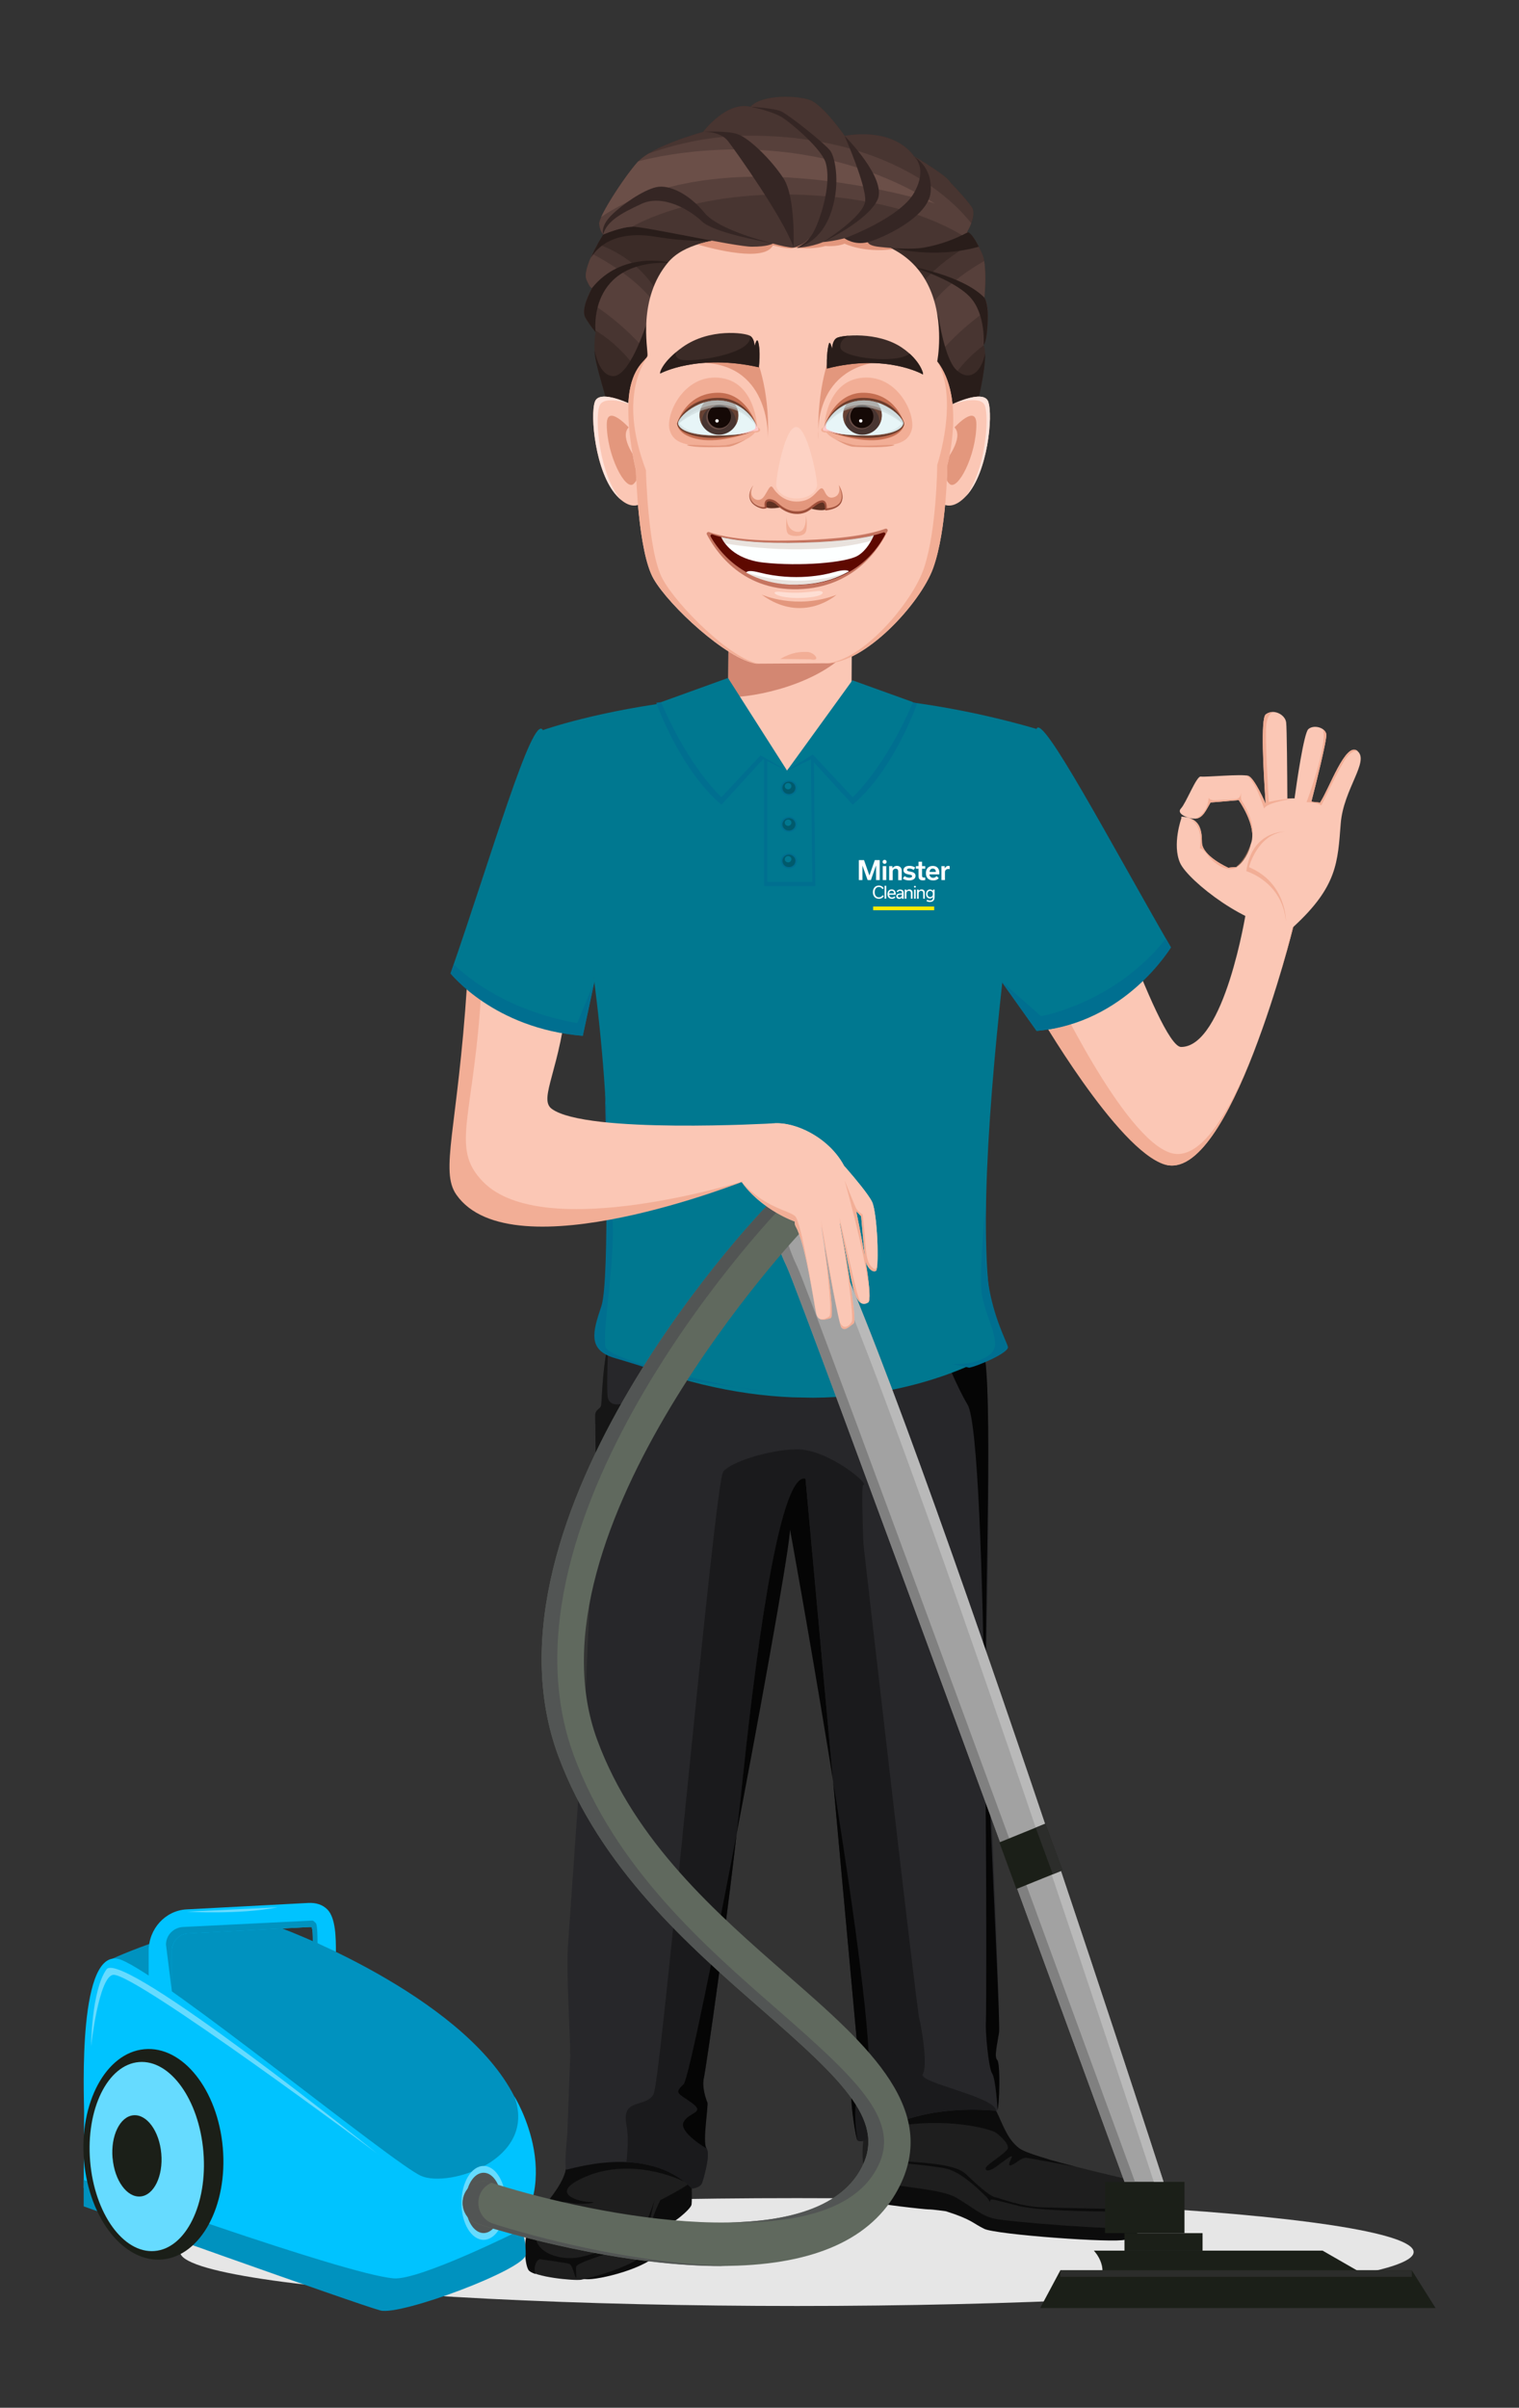
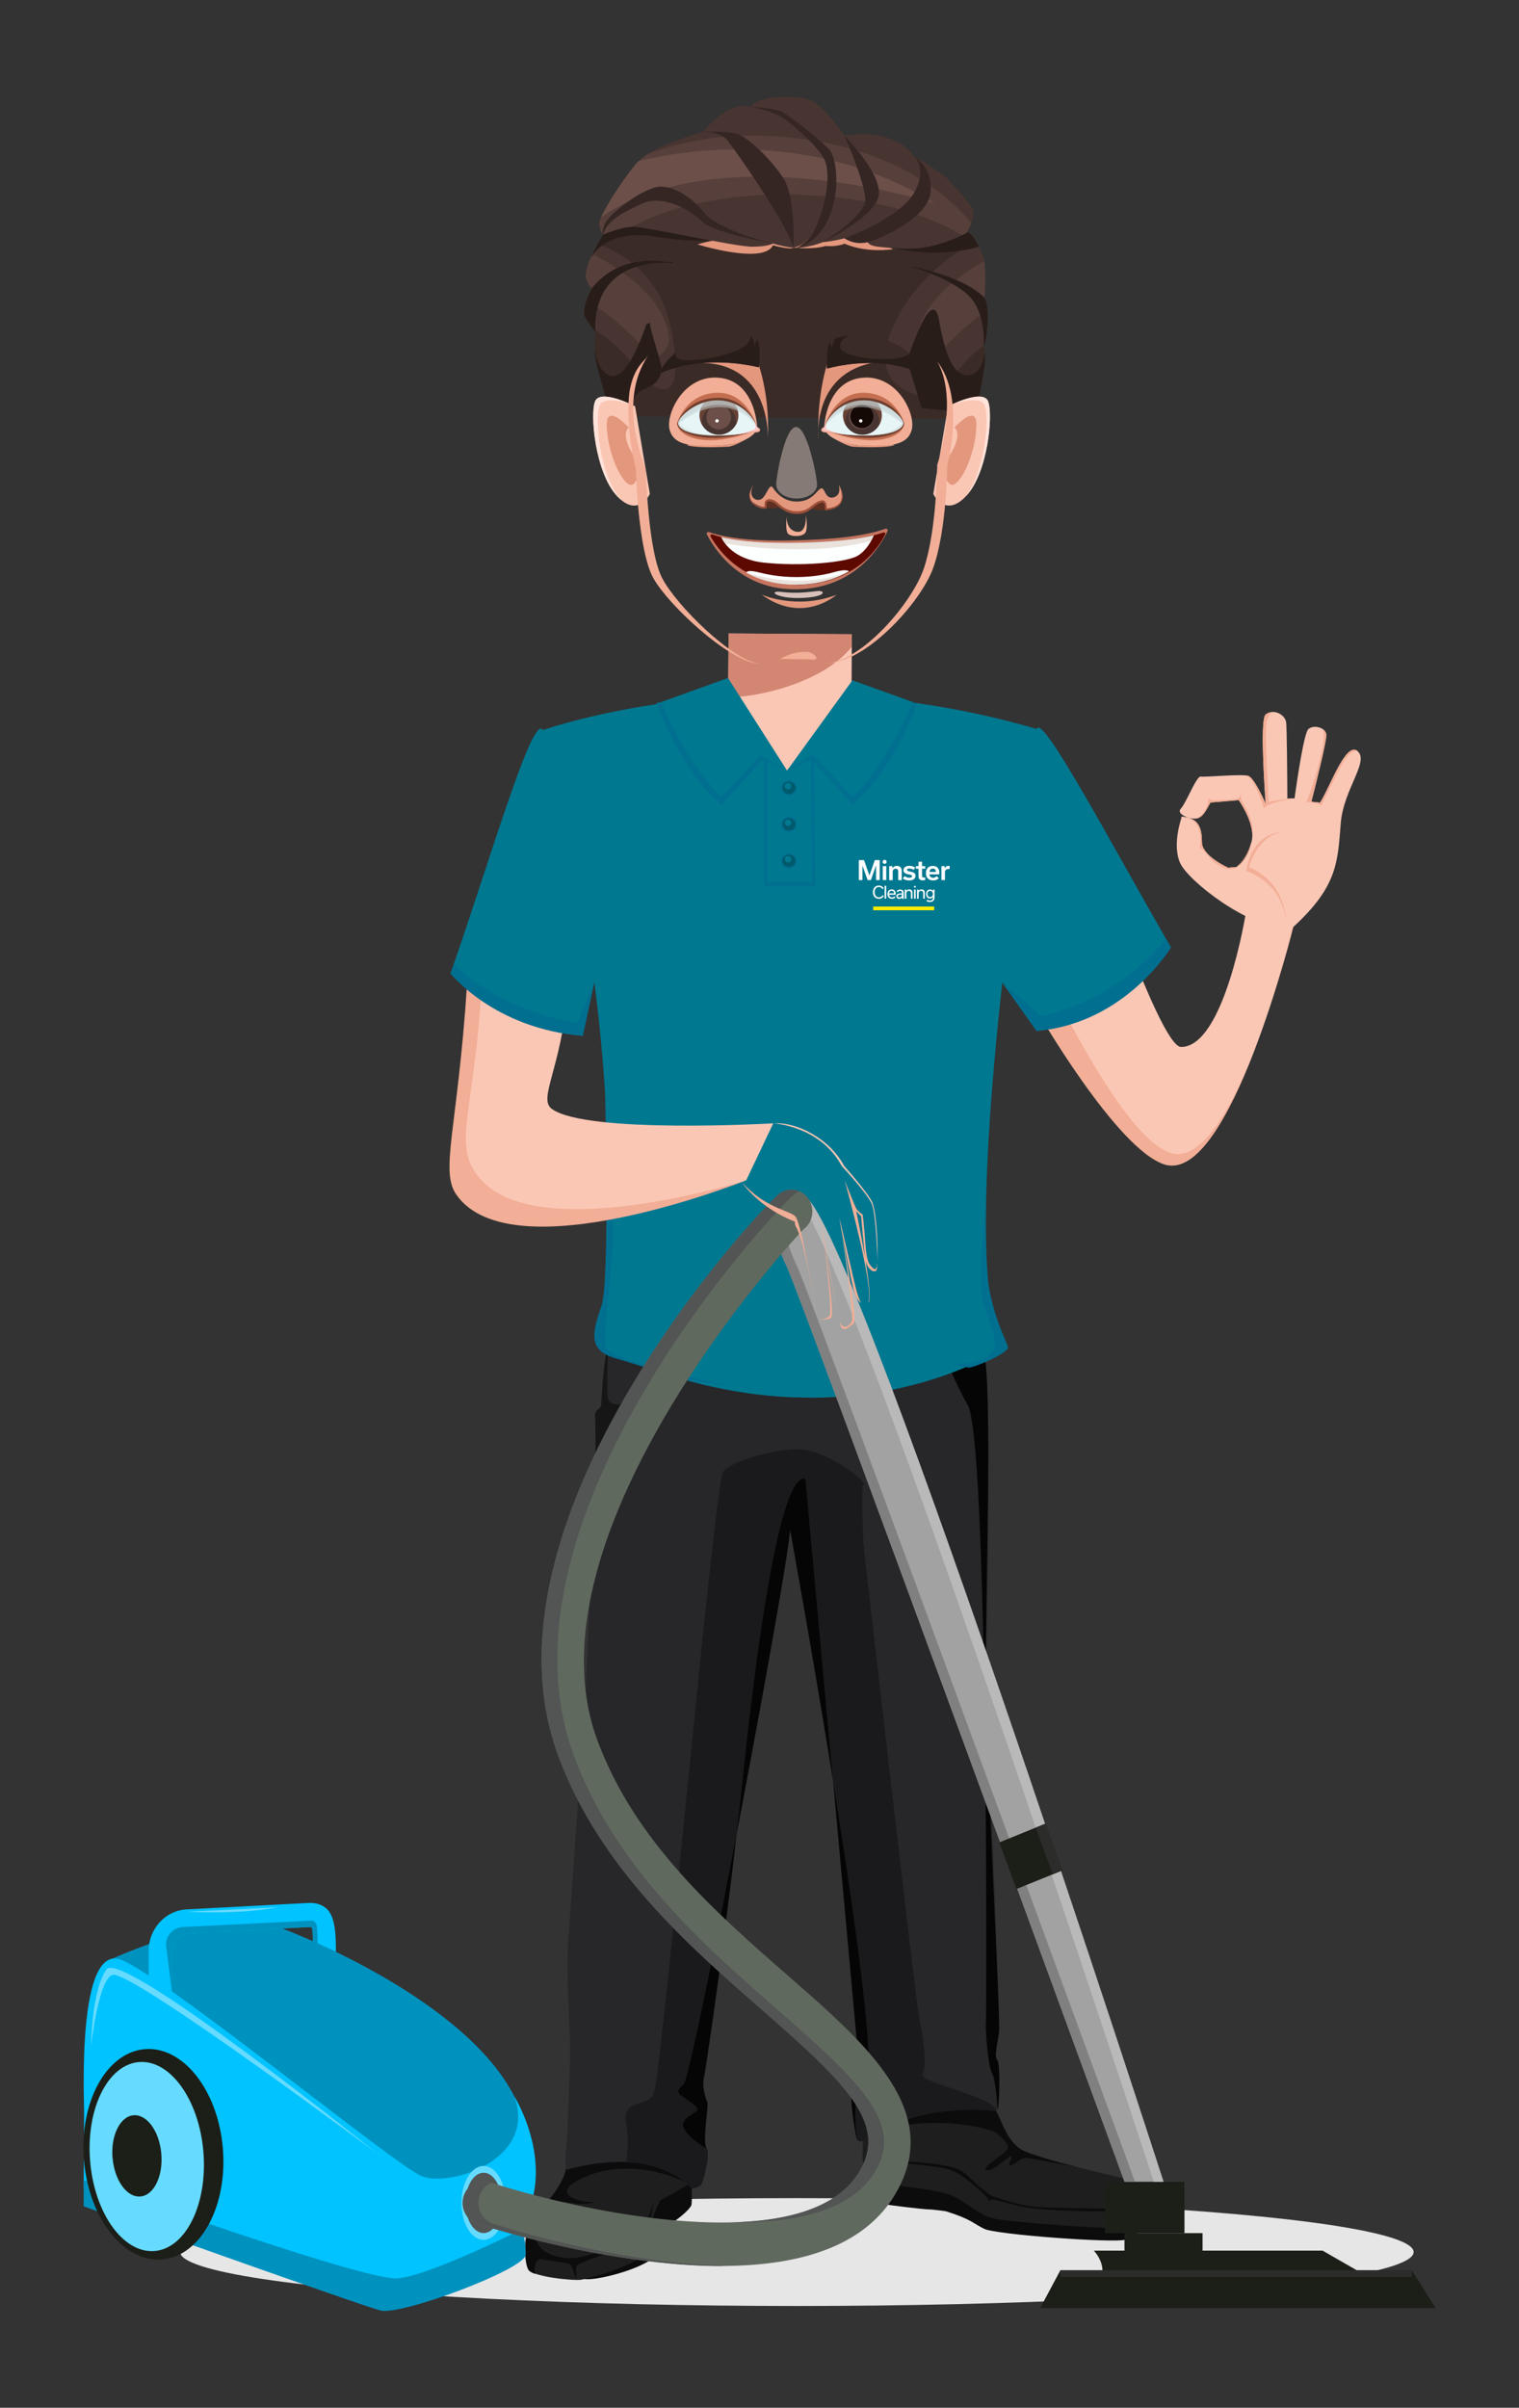
<svg xmlns="http://www.w3.org/2000/svg" viewBox="0 0 220 348.71">
  <rect x="0" y="0" width="220" height="348.71" fill="#333333" stroke="none" />
  <defs>
    <style>.cls-1{fill:none;}.cls-2{clip-path:url(#clippath);}.cls-3{fill:#00c3ff;}.cls-4{fill:#005a6c;}.cls-5{fill:#006f90;}.cls-6{fill:#007890;}.cls-7{fill:#050505;}.cls-8{fill:#0092bf;}.cls-9{fill:#f4e6ef;}.cls-10{fill:#f69066;}.cls-11{fill:#e6e6e6;}.cls-12{fill:#e7f5f7;}.cls-13{fill:#fff;}.cls-14{fill:#ffec00;}.cls-15,.cls-16,.cls-17{fill:#ffe3db;}.cls-18{fill:#f2ae96;}.cls-19{fill:#ffc5c5;}.cls-20{fill:#e5ae9a;}.cls-21{fill:#fbc7b5;}.cls-22{fill:#fdffff;}.cls-23{fill:#815842;}.cls-24{fill:#66dbff;}.cls-25{fill:#6b4f48;}.cls-26{fill:#9e503b;}.cls-27{fill:#b9b9b9;}.cls-28{fill:#c46e51;}.cls-29{fill:#d38772;}.cls-30{fill:#c67560;}.cls-31{fill:#e3977d;}.cls-32{fill:#161616;}.cls-33{fill:#1e1e1e;}.cls-34{fill:#150906;}.cls-35{fill:#0c0c0c;}.cls-36{fill:#1b1f18;}.cls-37{fill:#1a1a1c;}.cls-38{fill:#6e3e2d;}.cls-39{fill:#a2a2a2;}.cls-40{fill:gray;}.cls-41{fill:#2c2d2b;}.cls-42{fill:#57403b;}.cls-43{fill:#291d1a;}.cls-44{fill:#483531;}.cls-45{fill:#3b2b27;}.cls-46{fill:#352624;}.cls-47{fill:#27272a;}.cls-48{fill:#49484c;}.cls-49{fill:#60695e;}.cls-50{fill:#5e0900;}.cls-51{fill:#5e3021;}.cls-52{fill:#525554;}.cls-53{clip-path:url(#clippath-1);}.cls-54{fill:#1b1b1c;opacity:.6;}.cls-54,.cls-55,.cls-56,.cls-57{mix-blend-mode:multiply;}.cls-55{fill:#c9d5d6;}.cls-55,.cls-56{opacity:.5;}.cls-56{fill:#d6c6bd;}.cls-57{fill:#754836;opacity:.7;}.cls-58{isolation:isolate;}.cls-16{opacity:.8;}.cls-17{opacity:.4;}</style>
    <clipPath id="clippath">
      <path class="cls-1" d="m119.38,61.84s-.3.32-.12.46c.18.15.68.1.68.1,0,0,1.15.64,5.08.67,3.93.03,5.57-.81,5.79-1.66.23-.86-3.16-4.12-6.95-3.29-3.43.75-4.48,3.73-4.48,3.73Z" />
    </clipPath>
    <clipPath id="clippath-1">
      <path class="cls-1" d="m109.65,61.84s.3.32.12.46c-.18.15-.68.1-.68.1,0,0-1.15.64-5.08.67-3.93.03-5.57-.81-5.79-1.66-.23-.86,3.16-4.12,6.95-3.29,3.43.75,4.48,3.73,4.48,3.73Z" />
    </clipPath>
  </defs>
  <g class="cls-58">
    <g id="Layer_1">
      <g id="Legs">
        <ellipse class="cls-11" cx="115.42" cy="326.16" rx="89.32" ry="7.81" />
        <path class="cls-35" d="m91.49,318.61s-15.01,8.98-14.04,10.09c.58.66,3.44,1.05,7.44,1.39,1.78.15,9.02-1.61,10.54-3.9,1.52-2.29.54-4.71.54-4.71l-4.48-2.88Z" />
        <path class="cls-35" d="m94.64,321.78s.91.16,1.55.5,3.86-2.27,3.97-3c.11-.73-.03-5.12-.03-5.12,0,0-6.56,5.27-6.56,5.49,0,.22,1.07,2.13,1.07,2.13Z" />
        <path class="cls-33" d="m100.12,313.37s.88,1.74.02,2.59-4.49,2.67-4.49,2.67c0,0-2,3.72-1.69,6.42.31,2.7-8.76,4.94-9.8,5.12-1.04.17-6.88-.41-7.52-1.42-.64-1.01-.78-5.2.36-6.88,1.15-1.68,4.54-5.02,5.04-7.66.5-2.65,18.09-.84,18.09-.84Z" />
        <path class="cls-35" d="m84.19,315.52c6.18-2.96,12.67-.62,14.82.4-.59-4.82-16.58-4.24-17.07-1.7-.5,2.65-3.89,5.98-5.04,7.66-1.15,1.68-1,5.87-.36,6.88.14.21.51.41,1.02.58-.34-.76,0-2.49,1.21-2.2,1.57.37,4.66.62,4.66.62l7.63-3.21s-5.7,2.36-8.09,2.48c-2.39.12-5.12-.85-5.39-2.99s2.62-5.63,4.68-5.1c2.06.52,4.76-.03,3.27-.02-1.49,0-6.05-1.14-1.35-3.39Z" />
        <path class="cls-35" d="m76.58,323.52s.32,2.27.82,2.85c.51.58,4.12,1.2,5.42,1.17,1.3-.04,8.91-2.67,10-4.33s1.98-4.6,1.98-4.6c0,0-1.13,4.93-1.3,5.62s-9.98,3.23-10.05,4.04.11,1.66-.04,1.59c-.15-.07-.49-1.78-.92-1.97-.43-.19-3.87-.61-4.74-.78-.88-.17-.92,1.76-1.15,1.3s.57-1.39.39-2.17c-.18-.78-.42-2.71-.42-2.71Z" />
        <path class="cls-35" d="m167.47,318.75s-.06,1.59-.15,2.32c-.09.73-2.92,2.79-4.36,3.3-1.44.51-18.7-.72-20.43-1.58-1.73-.86-1.77-1.34-5.53-2.54,0,0-1.96-.28-2.52-.27-.56,0-7.56-.77-8.11-1.1s-1.03-3.22-.39-3.51c.64-.3,41.49,3.39,41.49,3.39Z" />
        <path class="cls-33" d="m125.62,306.24s-1.61,7.08.06,8.87c1.67,1.78,10.05,1.51,12.88,3.21,2.83,1.7,3.58,2.59,5.58,3.03,2.01.44,17.74,1.69,19,1.23s3.69-2.34,4.06-2.94.58-2.54-.02-2.99c-.6-.44-15.9-3.56-19.17-5.26-3.27-1.7-5.46-7.44-5.46-7.44,0,0-17.1.74-16.92,2.29Z" />
        <path class="cls-35" d="m125.62,306.24c-.09-.74,3.81-1.3,7.88-1.68,3.87.25,8.8.72,10.77,1.14.94,1.82,1.76,4.66,3.73,5.69,1.29.67,4.46,1.56,7.85,2.42h0s-6.35-1.18-7.13-1.29-1.36.68-2.15,1.02c-.8.34-.24-.56-.03-1.12s-1.34.72-2.27,1.38c-1.16.83-1.68.58-1.46.1.22-.48,2.77-2.01,3.12-2.68.36-.67-1.27-2.09-1.82-2.43-.56-.33-6.71-2.34-15.48-.67-.61.12-2.55-.6-3.22-.88.11-.62.2-1.01.2-1.01Z" />
        <path class="cls-35" d="m146.39,311.82c-1.01.68-3.93,2.63-2.97,1.79,1.09-.96,3.22-2.09,3.01-2.85-.09-.33-.61-1.33-.87-2.29.45,1.13,1.56,2.44,2.44,2.9.78.4,2.25.89,4.03,1.4-2.09-.48-3.77-.74-4.01-.6-.87.53-1.38,1.21-1.17.48.22-.73.54-1.53-.47-.85Z" />
        <path class="cls-35" d="m126.64,312.68c-1.09-.44-.73-1.14-.73-1.14,0,0,.42,1.09,4.7,1.43,4.29.34,7.85.54,9.28,1.9,1.43,1.36,3.3,3.12,4.22,3.34.92.22,3.82,1.38,6.88,1.47,3.06.09,11.32.32,11.99.12.67-.2,4.05-2.43,3.4-3.1-.26-.27-1.32-.62-2.49-.94,1.83.44,3.11.77,3.28.89.41.3.44,1.3.3,2.09,0-.53-.07-1.56-.42-1.29,0,0-1.91,1.52-2.96,2.12-1.05.59-.85,2.39-1.01,2.3-.17-.08-.15-1.6-.71-1.59s-11.27.07-14.75-.78c-3.48-.85-4.18-1.21-4.21-.76-.02.45-.11-.17-.59-.61-.48-.45-3.34-3.45-5.68-4.03-2.34-.57-9.44-.98-10.52-1.42Z" />
        <path class="cls-47" d="m86.3,213.02s-.09-6.96-.1-7.97c0-1.01.79-.93.87-1.55.08-.62.21-5.12.83-7.99.62-2.87.27-7.05,2.09-9.93,1.81-2.88,49.85-2.03,49.85-2.03,0,0,1.32,6.81,2.65,12.17,1.33,5.36.3,47.32.3,47.32,0,0,2.15,49.74,1.91,51.34-.24,1.6-.74,3.52-.26,3.98.48.46.31,6.66.05,7.16-.26.5-.21.17-.21.17-12.97-1.11-18.99,4.3-18.99,4.3,0,0-.79.26-1.06,0s-.99-5.11-.89-6.35c.1-1.24,1-1.45,1.69-2.18.69-.73-.22-1.29-.6-2.32-.1-.27-.14-.84-.13-1.55h0s-7.62-83.47-7.62-83.47c-3.42-.89-6.72,20.81-9.08,43.32-2.22,21.16-5.41,42.45-5.6,43.26-.38,1.67-.26.75-1.18,1.65-.92.9,1.48,1.59,1.65,2.15.17.57-1.18,3.53-1.58,4.18-.41.65.85,1.51,1.45,2.44.6.93-.39,4.25-.64,5-.26.75-1.47.84-1.47.84-6.53-6.65-17.86-2.65-18.17-2.76-.31-.12,3.82-94.98,4.26-101.19Z" />
        <path class="cls-7" d="m142.79,292.86c.11-1.24.34-84.41-2.65-89.42-2.99-5.01-7-16.8-7-16.8l7.03-1.4c.48,2.36,1.39,6.76,2.31,10.47,1.33,5.36.19,35.49.3,47.32.12,12.84,2.15,49.74,1.91,51.34-.24,1.6-.74,3.52-.26,3.98.48.46.31,6.66.05,7.16,0,0-.26-4.45-.79-5.23-.53-.77-1.01-6.2-.9-7.44Z" />
        <path class="cls-37" d="m128.13,308.21l-3.21-85.71s7.78,67.98,8.2,69.73c.42,1.76,1.27,6.92.53,8.16-.74,1.24,10.5,3.26,10.62,5.3-7.87-.67-13.18,1.05-16.13,2.52Z" />
        <path class="cls-37" d="m94.67,303.24c1.11-2.17,8.82-88.69,10.09-90.14,1.27-1.45,6.67-3.12,10.55-3.2,4.57-.09,10.83,5.17,9.71,5.17-1.05,0,4.19,82.19,4.85,92.38-3.09,1.21-4.59,2.55-4.59,2.55,0,0-.79.26-1.06,0-.27-.26-.99-5.11-.89-6.35.1-1.24,1-1.45,1.69-2.18.69-.73-.22-1.29-.6-2.32-.1-.27-.14-.84-.13-1.55h0s-7.62-83.47-7.62-83.47c-3.42-.89-6.72,20.81-9.08,43.32-2.22,21.16-5.41,42.45-5.6,43.26-.38,1.67-.26.75-1.18,1.65-.92.9,1.48,1.59,1.65,2.15.17.57-1.18,3.53-1.58,4.18-.41.65.85,1.51,1.45,2.44.6.93-.39,4.25-.64,5-.26.75-1.47.84-1.47.84-2.71-2.76-6.25-3.69-9.49-3.83.22-2.01.29-3.94.02-5.26-.86-4.2,2.83-2.48,3.94-4.64Z" />
        <path class="cls-47" d="m82.24,282.04l5.32-75.92c.46-.34.95-.72,1.51-1.15,4.8-3.67,6.22-8.5,6.52-12.46.01-.03.03-.06.04-.1.11-.34.36-.78.49-1.3.07-.29.1-.61.12-.91,0-.12.01-.21,0-.22.03-.19.05-.38.08-.56.02-.09.05-.26.05-.28,0-.04.06-.29.1-.45.12-.16.22-.34.3-.51.76,4.99-2.24,13.43.11,15.27,2.77,2.17-6.68,95-7.65,96.24-.98,1.24-6.65-2.19-6.66-2.2,0-3.72-.52-10.22-.33-15.44Z" />
        <path class="cls-48" d="m86.21,206.26c.77-.7,1.43-1.28,1.43-1.28l-.08,1.15c-.51.38-.95.71-1.34,1,0-.31,0-.6-.01-.86Z" />
        <path class="cls-47" d="m82.03,314.21c-.31-.12,0-4.72.28-5.7.29-.98,4.37-2.01,5.26-1.55,1.9.99,1.98,5.06,1.94,6.12-4.54-.2-7.31,1.19-7.49,1.13Z" />
        <path class="cls-32" d="m85.87,219.09c.22-3.11.37-5.26.43-6.07,0,0-.09-6.96-.1-7.97,0-1.01.79-.93.87-1.55.08-.62.21-5.12.83-7.99.07-.34.13-.71.19-1.08h0s-.25,6.15-.09,7.78c.16,1.63,2.23,1.55,3.98,0,1.75-1.55,4.78-14.41,4.78-14.41,0,0-2.07,11.08-2.63,13.48-.56,2.4-5.42,5.35-6.29,6.28-.88.93-1.95,11.51-1.95,11.54Z" />
        <path class="cls-54" d="m89.97,185.58c1.61-2.55,39.48-2.18,48.11-2.06.64.13,1.25.26,1.81.37.21,1.05.87,4.36,1.65,7.87,0,0-29.71,4.15-52.48-4.16.22-.72.51-1.4.9-2.03Z" />
        <path class="cls-7" d="m99.01,307.32c.76-1.45,3.22-1.29,1.19-2.76-2.03-1.47-2.59-1.37-1.19-2.71,1.4-1.34,16.28-80.66,15.37-80.55,0,0,11.03,60.33,11.47,77.3.06,2.36-1.75,4.08-1.95,6.59-.15,1.94.15,3.97.3,4.8-.28-.37-.98-5.1-.88-6.33.1-1.24,1.46-3.47,1.09-4.5-.1-.27-.14-.84-.13-1.55h0s-7.62-83.47-7.62-83.47c-3.42-.89-6.72,20.81-9.08,43.32-2.22,21.16-5.41,42.45-5.6,43.26-.38,1.67.3,3.24.47,3.81.17.57-.73,5.69-.13,6.62,0,0-4.07-2.37-3.31-3.82Z" />
      </g>
      <g id="Polo">
        <path class="cls-6" d="m114.7,202.37c-8.03-.35-17.36-2.27-27.67-7.04,0,0,5.69-39.76-8.4-89.59,0,0,32.37-11.59,71.5-.17,0,0-12.79,78.17-4.61,89.5,0,0-10.48,7.26-27.77,7.36" />
        <polygon class="cls-5" points="117.86 109.35 113.94 111.11 110.68 109.35 110.68 128.32 114.09 128.32 118.09 128.32 117.86 109.35" />
        <polygon class="cls-6" points="117.45 109.95 113.99 111.6 111.12 109.95 111.12 127.72 114.13 127.72 117.65 127.72 117.45 109.95" />
        <path class="cls-5" d="m95.05,101.79s3.41,9.69,9.44,14.75l6.03-6.59,3.46,1.65-5.26-5.76-12.98-4.15-.7.1Z" />
        <path class="cls-4" d="m113.99,111.6c-4.37-4.78-4.33-7.62-10.41-3.26-1.08.77-10.01-6.49-.34-7.32,6.87-.59,14.87-.73,23.62.1,7.31.7-12.87,10.47-12.87,10.47Z" />
        <path class="cls-21" d="m105.46,100.87l.06-9.12,17.86.11-.06,9.43-9.33,10.31-5.37-3.67c-1.63-2.72-3.01-5.45-3.16-7.06Z" />
        <path class="cls-29" d="m105.46,100.87s0,.06.01.09c3.58.12,13.51-1.81,17.9-7.29v-1.81s-17.85-.11-17.85-.11l-.06,9.12Z" />
        <path class="cls-6" d="m105.44,98.19l8.55,13.41-3.84-2.2-5.66,6.05s-4.55-4.01-8.75-13.76l9.69-3.5" />
        <path class="cls-5" d="m132.85,101.84s-3.33,9.64-9.36,14.7l-6.03-6.59-3.46,1.65,5.26-5.76,12.95-4.09.64.09Z" />
        <path class="cls-6" d="m123.46,98.52l-9.47,13.08,3.73-2.32,5.77,6.17s4.54-4.01,8.75-13.76l-8.77-3.16" />
        <path class="cls-5" d="m110.38,201.42c-3.24-.09-22.27-4.34-22.68-6.35-.41-2.01.9-9.71,1.05-15.59.15-5.88-1.13-21.22-1.13-21.22,0,0,.75,27.15-.52,30.9-1.27,3.75-2.03,6.37,1.95,7.53,3.99,1.16,8.63,2.75,9.91,3.1" />
        <path class="cls-5" d="m140.37,198.08c1.2-.2,5.81-2.18,5.61-3.01-.2-.82-2.1-4.26-2.84-9.23-.74-4.94-.31-12.14-.31-12.14,0,0-1.06,10.32-.66,13.48.4,3.15,2.55,6.59,1.8,8.22-.74,1.63-4.21,2.39-6.31,2.1" />
        <path class="cls-5" d="m115.43,114.1c0,.62-.53,1.12-1.17,1.12s-1.17-.5-1.17-1.12.53-1.12,1.17-1.12,1.17.5,1.17,1.12Z" />
        <path class="cls-4" d="m115.2,114.1c0,.5-.42.9-.94.9s-.94-.4-.94-.9.42-.9.94-.9.94.4.94.9Z" />
        <path class="cls-6" d="m114.62,113.86c0,.25-.22.46-.48.46s-.48-.21-.48-.46.22-.46.48-.46.48.21.48.46Z" />
        <path class="cls-5" d="m115.43,119.39c0,.62-.53,1.12-1.17,1.12s-1.17-.5-1.17-1.12.53-1.12,1.17-1.12,1.17.5,1.17,1.12Z" />
        <path class="cls-4" d="m115.2,119.39c0,.5-.42.9-.94.9s-.94-.4-.94-.9.42-.9.94-.9.94.4.94.9Z" />
        <path class="cls-6" d="m114.62,119.15c0,.25-.22.46-.48.46s-.48-.21-.48-.46.22-.46.48-.46.48.2.48.46Z" />
        <path class="cls-5" d="m115.43,124.68c0,.62-.53,1.12-1.17,1.12s-1.17-.5-1.17-1.12.53-1.12,1.17-1.12,1.17.5,1.17,1.12Z" />
        <path class="cls-4" d="m115.2,124.68c0,.5-.42.9-.94.9s-.94-.4-.94-.9.42-.9.94-.9.94.4.94.9Z" />
        <path class="cls-6" d="m114.62,124.44c0,.25-.22.46-.48.46s-.48-.21-.48-.46.22-.46.48-.46.48.21.48.46Z" />
        <path class="cls-13" d="m126.42,129.21c0-.54.32-.96.86-.96.33,0,.57.15.72.4l-.2.12c-.1-.19-.27-.31-.51-.31-.41,0-.61.35-.61.75s.19.75.62.75c.25,0,.41-.12.51-.3l.2.11c-.14.25-.39.4-.72.4-.55,0-.87-.42-.87-.96Z" />
        <path class="cls-13" d="m128.12,130.15v-1.87h.23v1.87h-.23Z" />
        <path class="cls-13" d="m129.68,129.96c-.12.14-.29.21-.5.21-.41,0-.65-.27-.65-.68s.24-.68.62-.68.58.28.58.64c0,.04,0,.1,0,.13h-.95c.02.25.17.39.41.39.14,0,.26-.05.33-.16l.16.14Zm-.18-.57c-.01-.21-.12-.38-.36-.38s-.35.17-.38.38h.73Z" />
        <path class="cls-13" d="m130.63,130.15v-.19h0c-.07.13-.21.22-.4.22-.26,0-.42-.16-.42-.39,0-.17.09-.28.26-.34.14-.05.36-.06.57-.06v-.12c0-.13-.09-.25-.29-.25-.17,0-.26.08-.3.2l-.19-.09c.08-.2.27-.3.51-.3.31,0,.52.16.52.45v.89h-.23Zm0-.52v-.08c-.09,0-.23.01-.34.03-.15.02-.26.06-.26.19,0,.12.09.2.25.2.21,0,.35-.16.35-.35Z" />
        <path class="cls-13" d="m131.04,128.84h.23v.19h0c.08-.13.23-.22.43-.22.28,0,.46.18.46.46v.88h-.23v-.83c0-.17-.1-.3-.3-.3-.22,0-.36.15-.36.36v.78h-.23v-1.31Z" />
        <circle class="cls-13" cx="132.51" cy="128.42" r=".13" />
        <path class="cls-13" d="m132.39,130.15v-1.31h.23v1.31h-.23Z" />
        <path class="cls-13" d="m132.82,128.84h.23v.19h0c.08-.13.23-.22.43-.22.28,0,.46.18.46.46v.88h-.23v-.83c0-.17-.1-.3-.3-.3-.22,0-.36.15-.36.36v.78h-.23v-1.31Z" />
        <path class="cls-13" d="m135.34,130.01c0,.42-.27.62-.67.62-.21,0-.38-.06-.49-.14l.11-.18c.1.06.21.12.39.12.25,0,.44-.11.44-.42v-.11h0c-.1.16-.26.23-.44.23-.35,0-.56-.29-.56-.65s.22-.66.58-.66c.19,0,.33.09.43.21h0v-.19h.23v1.16Zm-.23-.54c0-.25-.14-.45-.39-.45s-.39.21-.39.45.12.45.39.45.39-.2.39-.46Z" />
        <path class="cls-14" d="m135.3,131.83h-8.84v-.54h8.84v.54Z" />
        <path class="cls-13" d="m127.41,124.57v2.89h-.53v-2.12h0l-.75,2.12h-.47l-.75-2.1h0v2.1h-.52v-2.89h.75l.78,2.23h0l.78-2.23h.74Z" />
        <path class="cls-13" d="m127.85,127.46v-2.02h.51v2.02h-.51Z" />
        <path class="cls-13" d="m128.77,125.44h.48v.29h.02c.13-.2.35-.33.62-.33.43,0,.71.28.71.7v1.37h-.51v-1.29c0-.21-.13-.37-.36-.37-.27,0-.44.19-.44.45v1.22h-.51v-2.02Z" />
        <path class="cls-13" d="m130.77,127.23l.24-.35c.2.15.45.24.69.24.25,0,.4-.08.4-.22,0-.16-.19-.2-.52-.26-.4-.08-.73-.22-.73-.61,0-.35.28-.63.85-.63.37,0,.63.1.85.25l-.23.34c-.2-.14-.42-.21-.63-.21-.23,0-.33.09-.33.2,0,.15.15.18.49.25.38.07.75.19.75.61,0,.4-.33.67-.92.67-.4,0-.7-.11-.92-.27Z" />
        <path class="cls-13" d="m132.65,125.44h.38v-.64h.51v.64h.46v.37h-.46v.99c0,.2.06.3.31.3.06,0,.11,0,.15-.01v.37c-.09.02-.21.04-.34.04-.44,0-.63-.21-.63-.59v-1.1h-.38v-.37Z" />
        <path class="cls-13" d="m135.99,127.16c-.18.21-.44.35-.83.35-.69,0-1.06-.42-1.06-1.05s.36-1.05,1-1.05.95.43.95.99c0,.08,0,.17-.02.23h-1.42c.04.31.21.5.54.5.2,0,.36-.08.49-.24l.33.29Zm-.44-.88c-.02-.29-.15-.49-.45-.49s-.44.2-.47.49h.92Z" />
        <path class="cls-13" d="m136.34,125.44h.48v.31h.02c.13-.23.3-.35.51-.35.07,0,.13.02.19.03v.44s-.12-.02-.19-.02c-.32,0-.49.21-.49.45v1.16h-.51v-2.02Z" />
        <circle class="cls-13" cx="128.12" cy="124.82" r=".29" />
      </g>
      <g id="Vacuum">
        <path class="cls-20" d="m89.63,187.86c.02.05.03.08.03.08,0,0-.01-.03-.03-.08Z" />
        <path class="cls-8" d="m16.28,283.67s16.3-7.5,24.32-4.48c8.03,3.02,32.72,14.25,35.53,29.16,2.81,14.91-25.14,8.88-32.01,1.92-6.87-6.96-27.85-26.6-27.85-26.6Z" />
        <path class="cls-3" d="m12.18,305.75c0-2.09-1-24.35,5.35-21.92,6.35,2.44,39.46,29.57,43.48,31.31,4.01,1.74,16.88-2.36,13.48-11.54,0,0,8.26,13.26-2.11,22.32-6.47,5.65-12.71,5.22-18.73,4.87-6.02-.35-41.53-13.92-41.53-13.92l.06-11.13Z" />
        <path class="cls-8" d="m75.24,323.05s.9,0,.9,3.48c0,2.09-18.06,8.87-21.04,8.09-3.27-.86-42.98-15.08-42.98-15.08v-3.83s37.55,13.61,44.87,14.26c3.72.33,18.24-6.93,18.24-6.93Z" />
        <path class="cls-3" d="m21.55,290.19h3.34v-7.63c0-1.36,1.03-2.48,2.33-2.55l17.6-.93c.16,0,.25,0,.3.01.19.38.19,1.26.19,2.04l3.34,1.55c0-1.86,0-4.91-1.24-6.14-.69-.69-1.63-1-2.77-.94l-17.6.93c-3.09.16-5.51,2.81-5.51,6.03v7.63Z" />
        <path class="cls-8" d="m24.04,281.63c0-1.36,1.09-2.48,2.48-2.55l18.73-.93c.17,0,.47.38.52.39.2.38.22,2.12.22,2.91l-.68-.31c0-.79,0-1.67-.19-2.04-.05,0-.14-.02-.3-.01l-17.6.93c-1.31.07-2.33,1.19-2.33,2.55v5.84l-.85-6.77Z" />
        <path class="cls-24" d="m40.22,276.23l-13.15.64s7.52.46,13.15-.64Z" />
        <path class="cls-24" d="m54.77,312.01s-37.17-29.88-39.35-26.79c-2.18,3.09-2.23,11.13-2.23,11.13,0,0,1.13-10.22,3.24-10.34,3.26-.18,38.34,25.99,38.34,25.99Z" />
        <path class="cls-36" d="m12.17,312.95c.73,8.41,5.82,14.8,11.37,14.28,5.55-.52,9.46-7.76,8.73-16.17-.73-8.41-5.82-14.8-11.37-14.28-5.55.52-9.46,7.76-8.73,16.17Z" />
        <ellipse class="cls-24" cx="21.25" cy="312.33" rx="8.23" ry="13.73" transform="translate(-25.73 2.82) rotate(-4.74)" />
        <path class="cls-36" d="m16.31,312.56c.28,3.25,2.09,5.73,4.04,5.55,1.95-.18,3.3-2.97,3.01-6.21-.28-3.25-2.09-5.73-4.04-5.55-1.95.18-3.3,2.97-3.02,6.21Z" />
        <ellipse class="cls-24" cx="70.04" cy="319.04" rx="3.21" ry="5.35" />
        <path class="cls-52" d="m67.42,319.04c0,2.42,1.17,4.37,2.62,4.37s2.62-1.96,2.62-4.37-1.17-4.37-2.62-4.37-2.62,1.96-2.62,4.37Z" />
        <polygon class="cls-36" points="207.92 334.27 150.65 334.27 153.57 328.81 204.48 328.81 207.92 334.27" />
        <path class="cls-36" d="m200.44,331.06l-8.89-5.11h-33.13s2.82,2.86,0,5.59c-2.82,2.73,42.02-.48,42.02-.48Z" />
        <rect class="cls-36" x="162.87" y="323.41" width="11.31" height="2.53" transform="translate(337.04 649.36) rotate(180)" />
        <rect class="cls-36" x="160.04" y="315.99" width="11.51" height="7.42" transform="translate(331.59 639.4) rotate(180)" />
        <path class="cls-39" d="m168.52,315.99s-46.11-142.74-52.17-142.72c-6.06.02-4.44,5.91-2.42,10.11,2.02,4.2,48.94,132.6,48.94,132.6h5.66Z" />
        <path class="cls-27" d="m115.21,173.36c.35-.05.72-.09,1.14-.09,6.06-.02,52.17,142.72,52.17,142.72h-1.41s-45.24-138.73-51.9-142.63Z" />
        <path class="cls-40" d="m116.35,173.27c.09,0,.19.03.3.1-4.6.79-3.08,6.12-1.21,10.01,2.02,4.2,48.94,132.6,48.94,132.6h-1.52s-46.92-128.4-48.94-132.6c-2.02-4.2-3.64-10.09,2.42-10.11Z" />
        <polygon class="cls-36" points="147.21 273.58 153.88 270.88 151.4 264.12 144.74 266.83 147.21 273.58" />
        <polygon class="cls-41" points="152.48 271.44 150 264.69 148.51 265.3 151.4 264.12 153.88 270.88 147.21 273.58 147.21 273.58 152.48 271.44" />
        <path class="cls-49" d="m104.49,328.17c12.66,0,21.11-3.5,25.2-10.44,6.99-11.9-3.95-21.46-15.54-31.58-10.4-9.08-22.19-19.38-27.64-34.13-11.16-30.18,29.36-73.61,29.93-74.04,1.34-1.04,1.62-3.01.62-4.41-1-1.4-2.9-1.69-4.24-.65-2.45,1.89-44.76,46.74-31.97,81.36,6.02,16.27,18.98,27.6,29.4,36.7,12.18,10.64,18.35,16.51,14.26,23.46-7.76,13.2-41.3,5.63-53.57,1.6-1.59-.52-3.3.4-3.8,2.06-.5,1.66.38,3.43,1.98,3.96.48.16,12.02,3.92,25.09,5.47,3.68.44,7.11.66,10.27.66Z" />
        <path class="cls-52" d="m67.15,318.09c.5-1.66,2.21-2.58,3.8-2.06.08.03.17.06.26.08-.82.34-1.5,1.03-1.79,1.97-.5,1.66.38,3.43,1.98,3.96.48.16,12.02,3.92,25.09,5.47,3.24.39,6.27.59,9.11.64-.37,0-.73.02-1.11.02-3.16,0-6.59-.22-10.27-.66-13.07-1.55-24.61-5.31-25.09-5.47-1.6-.52-2.48-2.29-1.98-3.96Z" />
        <path class="cls-52" d="m115.09,172.92c-2.45,1.89-44.76,46.74-31.97,81.36,6.02,16.27,18.98,27.6,29.4,36.7,12.18,10.64,18.35,16.51,14.26,23.46-3.41,5.81-11.82,7.59-21.2,7.43,8.45-.15,15.8-2.09,18.93-7.43,4.08-6.95-2.08-12.82-14.26-23.46-10.42-9.1-23.39-20.42-29.4-36.7-12.8-34.62,29.52-79.47,31.97-81.36.88-.68,2-.78,2.95-.38-.23.1-.46.22-.67.38Z" />
        <rect class="cls-41" x="153.57" y="328.81" width="50.91" height=".95" transform="translate(358.05 658.56) rotate(180)" />
      </g>
      <g id="Arm_1">
-         <path class="cls-21" d="m106.07,167.65s2.83-4.18,4.96-4.79c3.23-.92,8.87,1.56,11.22,5.98.13.15.28.32.46.52h0s0,0,0,0c1.16,1.34,3.06,3.61,3.59,4.69.77,1.59,1.06,9.59.59,9.98-.47.38-1.37-.48-1.55-1.53-.18-1.05-.62-6.35-.62-6.35l-.71-.75c1.12,5.49,2.46,12.79,1.72,13.25-1.19.74-1.82-.73-2.21-2.28-.25-1.01-1.21-5.89-1.85-9.16,0,0-.01,0-.02,0,.91,4.91,2.51,14.06,1.97,14.45-.74.54-1.31,1.16-1.77.57-.36-.47-2.16-10.41-2.89-14.47,0,0-.01,0-.02,0,.63,3.86,2.03,12.94,1.34,13.12-.88.23-1.77.57-2.07-.64-.3-1.22-1.51-10.07-2.96-12.59-.13-.22-.17-.47-.15-.74-4.36-1.67-8.84-5.52-9.05-9.28Z" />
        <path class="cls-18" d="m126.89,184.04c-.47.38-1.37-.48-1.55-1.53-.18-1.05-.62-6.35-.62-6.35l-.71-.75c1.12,5.49,2.46,12.79,1.72,13.25,1.02-1.88-3.4-17.71-3.4-17.71,0,0,1.47,3.74,1.71,4.13.25.39.9.82.9.82,0,0,.19,1.32.39,4.2.2,2.88.63,3.08,1.15,3.6.47.47.58-.65.6-.88-.03.67-.1,1.13-.2,1.21Z" />
        <path class="cls-18" d="m123.35,191.45c.36-.59-.77-8.51-1.39-12.64.92,5.07,2.17,12.52,1.68,12.87-.74.54-1.31,1.16-1.77.57-.06-.08-.16-.44-.29-.98.42,1.36,1.29.98,1.77.18Z" />
        <path class="cls-18" d="m115.17,176.14c.93.88,2.84,12.94,3.07,14.12-.3-1.22-1.51-10.07-2.96-12.59-.13-.22-.17-.47-.15-.74-2.97-1.14-6-3.29-7.69-5.73,3.29,3.72,6.8,4.07,7.74,4.95Z" />
        <path class="cls-18" d="m121.25,189.8c-.6-2.84-1.45-7.5-2.01-10.6-.18-1.41-.32-2.38-.32-2.38,0,0,1.58,9.21,2.33,12.98Z" />
        <path class="cls-18" d="m120.3,190.91c-.66.18-1.33.41-1.75,0,.41.35,1.07.09,1.56-.26.42-.3-.18-5.85-.67-9.82.65,4.28,1.41,9.94.86,10.08Z" />
        <path class="cls-18" d="m124.73,188.73c-.57-.33-.95-1.31-1.2-2.35-.23-.94-1.08-5.21-1.71-8.44-.15-.99-.25-1.62-.25-1.62,0,0,1.25,5.38,1.79,7.73.35,1.51.81,3.76,1.36,4.67Z" />
        <path class="cls-21" d="m112.02,162.7c3.29-.26,8.1,2.14,10.23,6.15.13.15.28.32.46.52h0s0,0,0,0c1.16,1.34,3.06,3.61,3.59,4.69.44.9.72,3.86.79,6.33,0,1.28,0,2.28,0,2.37,0,0,0,0,0,0,0-.17-.16-6.29-.77-8.25-.43-1.38-4.4-5.63-4.4-5.63-3.07-5.7-9.49-6.16-9.91-6.19Z" />
        <path class="cls-21" d="m82.2,143.76c-.91,10.99-4.31,15.34-2.29,16.83,4.96,3.67,32.08,2.1,32.08,2.1l-3.91,8.24s-32.53,12.27-40.76.99c-2.34-3.21-.31-17.56,1.36-35.51,2.25,2.07,10.26,6.56,13.53,7.35Z" />
        <path class="cls-18" d="m69.78,142.25c-1.03,19.72-4.72,23.85.16,28.88,8.8,9.07,38.13-.19,38.13-.19,0,0-33.92,13.59-41.97,2.09-2.43-3.47.17-9.5,1.54-30.4.27.25,1.85-.63,2.14-.38Z" />
      </g>
      <g id="Arm_2">
        <path class="cls-21" d="m156.99,118.72s10.81,32.91,14.07,32.91c6.3,0,9.4-19.54,9.4-19.54l6.87,2.08s-9.2,37.26-18.6,34.48c-6.91-2.04-16.85-23.74-16.85-23.74,0,0,1.87-14.53,5.11-26.19Z" />
        <path class="cls-18" d="m152.14,127.92c-1.24,8.59.11,14.78.11,14.78,0,0,10.44,22.25,17.35,24.29,7.99,2.36,15.85-25.03,17.62-32.84l.1.03s-9.2,37.26-18.6,34.48c-6.91-2.04-18.6-22.38-18.6-22.38,0,0,.15-8.64,2.01-18.36Z" />
        <path class="cls-21" d="m196.63,108.78c-1.73-1.49-4.09,5.47-5.46,7.49-.14-.07-1.09-.11-1.24-.17.67-2.61,2.27-8.97,2.16-9.75-.13-.99-1.85-1.45-2.61-.74-.64.6-1.67,7.71-1.99,10.03-.08,0-.16-.02-.24-.02l-.8.03c-.02-3.75-.07-10.16-.17-11-.13-1.19-1.9-2.07-2.97-1.17-.73.61-.33,8.13,0,12.92,0,0-1.6-3.72-2.51-4.03-.91-.31-6.27.21-6.89.1-.62-.12-2.11,3.82-2.87,4.62-.76.81,1.19,1.53,2.1,1.47,1.08-.07,1.53-1.24,2.18-2.34,0,0,2.29-.17,4.08-.34,0,0,2.63,3.68,1.82,6.17-.87,2.66-2.18,3.48-2.18,3.48l.14.05c-.42.03-.78.02-1.28.1,0,0-3.81-1.68-3.82-3.69,0-2.02-.39-3.58-2.98-3.72v.24s-1.36,3.81-.19,6.46c1.17,2.64,10.16,9.59,15.16,9.25.03,0,.04-.01.07-.01.5.15.97.22,1.26-.04,6.3-5.81,6.34-9.31,6.78-14.9.39-4.97,4.18-8.99,2.44-10.48Z" />
        <path class="cls-18" d="m180.51,126.17s5.21,1.52,5.73,7.26c0,0,.11-5.56-5.35-7.84,0,0,1.24-4.83,5.18-5.14,0,0-4.77-.16-5.56,5.71Z" />
        <path class="cls-18" d="m191.17,116.26c-.14-.07-1.09-.11-1.24-.17.67-2.61,2.27-8.97,2.16-9.75-.04-.29-.24-.52-.49-.7.77,2.21-2.37,10.53-2.37,10.53,1.44.02,2.14.47,2.14.47,0,0,2.11-4.37,3.21-6.28,1.1-1.9,2.04-1.58,2.04-1.58-1.73-1.49-4.09,5.47-5.46,7.49Z" />
        <path class="cls-18" d="m183.77,116.15s-.61-9.62-.35-11.31c.22-1.41.78-1.65.96-1.69-.38,0-.76.07-1.08.33-.73.61-.33,8.13,0,12.92,0,0-1.6-3.72-2.51-4.03-.08-.03-.22-.04-.36-.05,1.26.31,2.65,4.78,2.65,4.78.43-.93,4.39-1.46,4.39-1.46-1.94.07-3.72.51-3.72.51Z" />
        <path class="cls-23" d="m181.16,122.19c-.87,2.53-2.12,3.34-2.12,3.34l.07.02c1-.62,1.87-2.23,2.05-3.36Z" />
        <path class="cls-18" d="m174.88,123.84c.76,1.04,2.63,2.5,4.01,1.89.06-.03.12-.11.18-.15-.38.02-.71.02-1.17.09,0,0-3.81-1.68-3.82-3.69,0-1.68-.35-2.98-1.92-3.48.91.4,2.03,1.48,1.62,4.38,0,0,.33-.09,1.1.95Z" />
        <path class="cls-10" d="m172.37,118.48s-.06-.01-.09-.02c.03,0,.06.02.09.02Z" />
        <path class="cls-18" d="m173.15,118.56c1.08-.07,1.53-1.24,2.18-2.34,0,0,2.29-.17,4.08-.34,0,0,2.01,2.81,1.97,5.18.4-2-1.24-4.61-1.51-5.03-.29-.44-.05-1.48-.05-1.48-.18,1.15-.53,1.03-.64,1.14-.11.12-2.3.15-3.14.21-.84.05-.99-.36-.99-.36-.15,2.36-1.9,3.02-1.9,3.02Z" />
        <path class="cls-23" d="m181.38,121.09c0,.15-.05.28-.07.43,0-.02.03-.02.04-.04.04-.12,0-.26.03-.39Z" />
      </g>
      <g id="Arm_2-2">
        <path class="cls-6" d="m150.13,105.57c.78-2.37,10.58,16.25,19.46,31.64,0,0-6.98,10.99-19.46,12.09l-5.15-7.24s2.72-29.08,5.15-36.49Z" />
        <path class="cls-5" d="m144.98,142.06l5.79,5.11s10.66-1.82,18.09-11.22l.73,1.26s-6.58,11.04-19.46,12.09l-5.15-7.24Z" />
      </g>
      <g id="Arm_1-2">
        <path class="cls-6" d="m78.63,105.74c-1.49-2.56-7.61,18.72-13.38,35.24,0,0,6.67,7.93,19.15,9.03l1.68-7.81s-1.17-25.67-7.45-36.47Z" />
        <path class="cls-5" d="m86.08,142.21l-2.47,5.94s-10.38-1.32-17.89-8.48l-.46,1.32s6.27,7.99,19.15,9.03l1.68-7.81Z" />
      </g>
      <path class="cls-45" d="m142.57,43.11s.36-3.57-.11-5.76c-.09-.4-1.53-3.75-2.41-3.75,0,0,1.5-2.4.66-3.64-.84-1.24-3.1-3.57-3.1-3.57,0,0,0-.21-1.09-1.06-1.09-.85-3.94-2.65-4.12-2.65,0,0-2.41-4.24-10.07-3.01,0,0-3.14-4.53-5.07-5.2-1.76-.61-6.84-.86-8.56.99-.33-.07-.63-.1-.89-.1-3.21,0-5.98,3.75-5.98,3.75,0,0-7.37,1.98-9.49,4.38-2.12,2.4-5.62,7.92-5.55,8.91.07.99.58,1.56.58,1.56,0,0-3.14,4.88-2.41,6.58.51,1.19.74,1.23.82,1.15-.28.5-1.7,3.15-.97,4.36.8,1.34,1.46,2.05,1.46,2.05,0,0-.43,2.12.05,4.27.51,2.31,2.21,7.9,2.21,7.9l50.79.42,2.12-1.77s1.86-7.28,1.02-8.91c.07-.28.44-.28.58-3.25.15-2.97-.47-3.64-.47-3.64Z" />
      <path class="cls-44" d="m142.46,37.35c-.05-.23-.54-1.42-1.12-2.4-2.63,1.37-9.41,5.54-12.36,13.3-3.7,9.73,7.49,9.44,7.49,9.44,0,0,1.16-4.03,5.99-7.68,0,0,0,0,0,0,.07-.28.44-.28.58-3.25.15-2.97-.47-3.64-.47-3.64,0,0,.36-3.57-.11-5.76Z" />
      <path class="cls-44" d="m92.91,54.55s6.97,7.11,4.31-6.79c-1.64-8.55-8.17-11.55-10.68-12.41-.87,1.58-2.06,4.06-1.58,5.17.51,1.19.74,1.23.82,1.15-.28.5-1.7,3.15-.97,4.36.46.77.87,1.32,1.14,1.66,4.47,2.54,6.97,6.84,6.97,6.84Z" />
      <path class="cls-42" d="m85.8,36.78c-.66,1.39-1.2,2.94-.85,3.75.51,1.19.74,1.23.82,1.15-.14.24-.54.99-.83,1.83,5.75,3.37,9.49,8.34,9.49,8.34,0,0,4.18-.49,1.56-6.03-2.19-4.63-8.26-8.04-10.19-9.04Z" />
      <path class="cls-42" d="m143.03,44.89c-.12-1.4-.46-1.78-.46-1.78,0,0,.32-3.12-.03-5.31-2.58,1.48-7.04,4.48-8.86,8.31-2.63,5.55,1.56,6.03,1.56,6.03,0,0,3.02-4,7.79-7.25Z" />
      <path class="cls-43" d="m129.03,35.84s6.11,1.76,12.73-.11c-.51-1.02-1.21-2.13-1.71-2.13,0,0,.73-1.17.88-2.3-4.28-.14-9.87,1.02-11.9,4.55Z" />
      <path class="cls-43" d="m143.04,46.75c.15-2.97-.47-3.64-.47-3.64-3.15-3.24-10.76-4.54-10.76-4.54,0,0,6.08,1.75,8.61,4.38,2.42,2.51,2.04,7.06,2.04,7.06.07-.28.44-.28.58-3.25Z" />
      <path class="cls-43" d="m141.44,58.91s1.3-5.1,1.24-7.72c-.7,3.25-2.57,3.94-4.2,2.36-1.65-1.61-2.53-7.49-2.53-7.49-1.12-4.82-4.57,6.18-4.57,6.18,0,0,2.04,6.67,2.09,6.81.04.11,4.84.52,7.07.63l.91-.76Z" />
      <path class="cls-43" d="m95.27,34.33c1.63.3,6.23.78,8.03.44.54-.28-1.31-.33-.71-.53-.17-.04-.34-.08-.5-.12-2.01-.52-3.92-1.42-5.96-1.81-2.94-.57-6-.71-9.03-.89-.2.45-.32.79-.3.98.07.99.58,1.56.58,1.56,0,0-1.1,1.71-1.84,3.46.83-1.46,3.31-4.25,9.75-3.08Z" />
      <path class="cls-43" d="m91.63,58.17c1.13-2.87,3.41-1.13,4.22-4.57.13-.55-1.86-6.3-1.71-6.87-.42.22-.54.23-.54.23,0,0-2.42,7.75-4.9,7.51-1.57-.15-2.28-2.24-2.59-3.74.03.52.09,1.07.21,1.63.51,2.31,2.21,7.9,2.21,7.9l2.8.02c-.06-.68.02-1.38.3-2.11Z" />
      <path class="cls-43" d="m97.36,38.07c.04-.07.09-.13.13-.19l-.72.1s-6.71-1.61-11,3.7c-.28.5-1.7,3.15-.97,4.36.8,1.34,1.46,2.05,1.46,2.05,0,0-1.34-10.58,11.09-10.02Z" />
      <path class="cls-21" d="m137.31,58.84s5.1-2.64,5.82-.67c.72,1.97-.06,10.26-3.16,13.62-3.1,3.36-4.8-.25-4.8-.25l2.14-12.7Z" />
      <path class="cls-15" d="m143.13,58.17c-.57-1.55-3.84-.25-5.21.38,1.68-.53,4.24-1.1,4.72.2.69,1.87.01,9.45-2.72,13.08.01-.01.03-.03.04-.04,3.1-3.36,3.89-11.65,3.16-13.62Z" />
      <path class="cls-31" d="m138.24,61.9s3.17-3.48,3.17-.46c0,4.51-2.71,9.72-3.88,8.65-1.17-1.07-.63-3.23-.63-3.23,0,0,2.79-3.49,1.34-4.96Z" />
      <path class="cls-21" d="m91.98,58.84s-5.1-2.64-5.82-.67c-.72,1.97.06,10.26,3.16,13.62,3.1,3.36,4.8-.25,4.8-.25l-2.14-12.7Z" />
      <path class="cls-15" d="m89.98,72.41c-3.1-3.36-3.89-11.65-3.16-13.62.51-1.38,3.17-.7,4.73-.16-1.25-.59-4.79-2.08-5.38-.46-.72,1.97.06,10.26,3.16,13.62.24.26.46.47.68.65,0,0-.02-.02-.02-.02Z" />
      <path class="cls-31" d="m91.05,61.9s-3.17-3.48-3.17-.46c0,4.51,2.71,9.72,3.88,8.65,1.17-1.07.63-3.23.63-3.23,0,0-2.79-3.49-1.34-4.96Z" />
-       <path class="cls-21" d="m119.4,96.06c5.62.35,13.91-8.63,15.76-13.81,1.98-5.56,2.04-14.92,2.04-14.92,0,0,2.7-9.55-1.46-14.99,0,0,4.31-21.78-20.94-17.46,0,0-13.57-2.19-18.03,3.11-4.45,5.3-2.92,12.44-2.99,13.51-.07,1.06-4.96,2.12-1.68,16.62,0,0,.29,11.74,2.55,15.7,2.26,3.96,10.63,11.67,14.86,12.3" />
      <path class="cls-31" d="m114.8,34.87s-8.05-1.3-13.78.53c2.1.62,9.68,2.64,10.93.13,0,0,2.63.72,2.97.34l.49.02s2.29.27,4.14-.26c0,0,1.65.15,2.77-.34,0,0,2.77,1.37,7.02.8-3.17-1.65-7.8-2.36-14.53-1.21Z" />
      <path class="cls-31" d="m120.27,51.32s-2.04,4.8-1.73,12.34c0,0-1.15-10.26,9.17-11.3,1.05-.11-7.44-1.04-7.44-1.04Z" />
      <path class="cls-31" d="m109.35,51.43s2.18,4.58,1.87,12.12c0,0,.49-10.61-9.28-10.99-1.06-.04,7.41-1.13,7.41-1.13Z" />
      <path class="cls-18" d="m109.84,96.1c-3.96-.64-11.79-8.34-13.9-12.3-2.12-3.96-2.39-15.7-2.39-15.7-4.22-11.17.12-16,.23-16.53,0-.04,0-.07,0-.1,0,0,0,0,0,0-.05.66-1.95,1.32-2.6,5.21-.34,2.59-.24,6.28.92,11.4,0,0,.29,11.74,2.55,15.7,2.26,3.96,10.63,11.67,14.86,12.3" />
      <path class="cls-18" d="m119.62,96.06c5.61.11,13.71-8.7,15.54-13.81,1.98-5.56,2.04-14.92,2.04-14.92,0,0,2.7-9.55-1.46-14.99h0c3.17,5.52,0,14.99,0,14.99,0,0-.06,9.36-1.91,14.92-1.67,5.01-8.97,13.56-14.21,13.81" />
      <path class="cls-31" d="m110.3,86.11s5,2.26,10.84.04c0,0-4.85,4.34-10.84-.04Z" />
      <path class="cls-51" d="m113.39,73.4s-2.17.57-2.79-.15c-.63-.72,1.82-1.52,2.79.15Z" />
      <path class="cls-51" d="m117.38,73.6c-.07.07,1.71.51,2.23.16.14-.09.82-3.46-2.23-.16Z" />
      <path class="cls-31" d="m121.49,70.27s.46,1.47-.81,1.77c-1.26.3-1.18-1.59-1.81-1.29-.63.3-1.24,1.95-3.58,1.89-1.79-.04-2.88-1.26-3.36-2.02-.49-.76-.95,1.33-1.72,1.69-.77.37-1.97-.42-1.1-2.04,0,0-1.24,1.72,0,2.54,1.23.82,1.68.57,1.68.57,0,0,.01-.9.51-.93.49-.04,2.29,1.36,3.09,1.72.8.36,2.51-.14,3.54-1,1.03-.86,1.98-.69,1.7.6,0,0,1.73,0,2.25-1.17.47-1.06-.37-2.33-.37-2.33Z" />
      <path class="cls-26" d="m109.11,70.26c-.24.33-.44.72-.53,1.16-.09.43-.02.93.24,1.29.25.37.61.58.96.75.36.15.74.31,1.19.15.05-.02.08-.08.07-.13v-.02c-.05-.24-.07-.5.01-.67.07-.16.26-.2.46-.18.2.03.41.11.6.21.18.09.34.28.53.43.72.67,1.64,1.14,2.59,1.18.47.03.95-.03,1.41-.21.46-.18.86-.5,1.23-.8.36-.29.76-.58,1.15-.64.39-.09.51.5.46.97h0c0,.09.04.16.11.17h.03c.39-.05.79-.12,1.17-.27.38-.15.76-.38,1-.78.24-.4.27-.91.18-1.35-.09-.45-.26-.86-.49-1.23.2.38.35.81.41,1.25.06.44,0,.9-.23,1.23-.23.33-.58.54-.94.66-.36.12-.75.18-1.13.21l.13.17c.03-.29.04-.57-.05-.86-.05-.14-.12-.3-.26-.39-.13-.09-.28-.12-.41-.1-.53.08-.92.39-1.31.68-.38.3-.74.58-1.16.73-.41.15-.85.2-1.29.18-.89-.03-1.72-.43-2.42-1.07-.18-.14-.35-.34-.59-.46-.22-.12-.45-.2-.7-.23-.23-.03-.58.03-.73.37-.13.32-.07.61-.01.88l.06-.16c-.27.12-.68.03-1.01-.11-.34-.15-.68-.34-.92-.65-.25-.3-.34-.74-.28-1.16.06-.42.23-.82.45-1.17Z" />
      <path class="cls-18" d="m113.93,74.81s-.23,2.02.2,2.49c.43.46,2.03.47,2.48-.11.45-.58.12-2.58.12-2.58,0,0,.11,2.15-.91,2.39-.57.13-1.89-.16-1.9-2.19Z" />
      <path class="cls-44" d="m140.71,29.96c-.84-1.24-3.1-3.57-3.1-3.57,0,0,0-.21-1.09-1.06-1.09-.85-3.94-2.65-4.12-2.65,0,0-2.41-4.24-10.07-3.01,0,0-3.14-4.53-5.07-5.2-1.76-.61-6.84-.86-8.56.99-.33-.07-.63-.1-.89-.1-3.21,0-5.98,3.75-5.98,3.75,0,0-7.37,1.98-9.49,4.38-2.12,2.4-5.62,7.92-5.55,8.91.07.99.58,1.56.58,1.56,0,0,2.49-1.08,4.2-1.13,1.7-.05,14.9,2.9,17.33,2.9,2.2,0,2.93-.39,3.04-.46,1.13.32,2.21.57,2.99.6,0,0,1.47-.29,2.33-1.45-.34.5-.95,1.19-1.85,1.47,0,0,1.83-.03,3.79-.83.66-.05,1.73-.19,3.12-.55.62.21,1.85.61,2.44.61.13,0,.46-.02.92-.06.08.26.46.57,1.71.7,2.3.25,4.78.37,6.35.11,2.55-.43,4.71-1.31,6.43-2.24-.04-.01-.08-.03-.11-.03,0,0,1.5-2.4.66-3.64Zm-23.2,4.05c.03-.06.06-.11.09-.17,0,0-.03.07-.09.17Z" />
      <path class="cls-42" d="m119.45,28.4c10.13.87,16.45,3.61,19.88,5.66.29-.14.57-.29.84-.43-.04-.01-.08-.03-.11-.03,0,0,.35-.56.61-1.27-2.42-3.08-11.6-12.68-32.11-12.68-5.23,0-10.14,1.01-14.64,2.6-.65.4-1.2.82-1.59,1.25-2.12,2.4-5.62,7.92-5.55,8.91.07.99.58,1.56.58,1.56,0,0,2.49-1.08,4.2-1.13,0,0,9.69-5.98,27.89-4.42Z" />
      <path class="cls-25" d="m87.08,31.42c17.55-11.87,48.32-1.95,48.32-1.95-18.77-11.67-39.12-7.12-42.95-6.11-.04.04-.09.09-.13.13-1.72,1.96-4.36,5.97-5.25,7.94,0,0,0,0,0,0Z" />
      <path class="cls-16" d="m118.41,85.6c-1.29.14-3.03.4-5.19.13-2.16-.27-.83,1.01,2.87.87,3.7-.14,3.48-1.12,2.32-1Z" />
      <path class="cls-45" d="m133.63,54.21s-5.29-3.04-13.87-.83c0,0-.1-2.16.28-3.55.17-.62.49.7.49.7,0,0-.03-1.14.64-1.57.68-.43,5.96-.99,9.46,1.39,2.82,1.91,3.24,4.13,2.99,3.86Z" />
      <path class="cls-43" d="m131.73,51.21c-1.75,1.54-9.71.65-10-.82-.16-.86.44-1.41,1.16-1.77-.88.07-1.51.21-1.72.34-.68.43-.64,1.57-.64,1.57,0,0-.32-1.32-.49-.7-.38,1.4-.28,3.55-.28,3.55,8.57-2.21,13.87.83,13.87.83.21.23-.07-1.35-1.9-3Z" />
      <path class="cls-45" d="m95.68,54.06s5.37-2.86,14.21-.87c0,0,.3-2.35-.11-3.73-.18-.61-.5.71-.5.71,0,0,.02-1.14-.68-1.55-.7-.41-5.8-1.13-9.71,1.63-3.21,2.27-3.47,4.08-3.22,3.81Z" />
      <path class="cls-43" d="m109.78,49.46c-.18-.61-.49.71-.49.71,0,0,.02-1.13-.67-1.54.55,2.67-8.62,3.95-10.08,3.44-.61-.21-.75-.6-.67-1.01-2.22,1.87-2.39,3.25-2.17,3,0,0,5.37-2.86,14.21-.87,0,0,.3-2.35-.11-3.73Z" />
      <path class="cls-18" d="m118.94,62.28c-.02.2.32.39.73.34,0,0,1.15,1.78,5.57,1.94,4.33.16,6.25-.33,6.8-2.28.63-2.24-1.99-7.97-7.05-7.58-5.38.41-5.62,7.15-5.62,7.15,0,0-.41.11-.44.44Z" />
      <path class="cls-31" d="m121,63.63s1.73,1.03,2.56,1.07c1.98.11,4.89.14,5.88-.2.81-.28-3.98.28-5.9-.1-1.36-.27-2.54-.77-2.54-.77Z" />
      <path class="cls-28" d="m119.38,61.84s1.37-5.05,5.78-4.96c4.47.1,5.72,4.16,5.78,4.39.06.23-.11,1.84-3.22,2.37-3.11.53-7.21-.88-7.78-1.24-.57-.35-.56-.56-.56-.56Z" />
      <path class="cls-38" d="m119.38,61.84s1.35-4.31,5.77-4.22c4.47.1,5.73,3.41,5.79,3.65.06.23-.13,1.47-3.24,2-3.11.53-7.18-.52-7.75-.87-.57-.35-.56-.56-.56-.56Z" />
      <path class="cls-12" d="m119.38,61.84s-.3.32-.12.46c.18.15.68.1.68.1,0,0,1.15.64,5.08.67,3.93.03,5.57-.81,5.79-1.66.23-.86-3.16-4.12-6.95-3.29-3.43.75-4.48,3.73-4.48,3.73Z" />
      <path class="cls-19" d="m119.95,62.4s.68.38,2.77.57c-1.61-.23-3-.72-3.07-.91-.07-.19.06-.71.14-1.01-.28.47-.4.81-.4.81,0,0-.3.32-.12.46.18.15.68.1.68.1Z" />
      <g class="cls-2">
        <path class="cls-44" d="m127.69,59.79c-.07-.57-.34-1.12-.69-1.52-.99-.33-2.1-.42-3.26-.16-.38.08-.72.2-1.05.32-.44.57-.67,1.31-.57,2.09.2,1.54,1.61,2.62,3.15,2.42,1.54-.2,2.62-1.61,2.42-3.15Z" />
        <path class="cls-25" d="m122.97,60.59c.13.98,1.03,1.67,2.01,1.54.98-.13,1.67-1.03,1.54-2.01-.13-.98-1.03-1.67-2.01-1.54-.98.13-1.67,1.03-1.54,2.01Z" />
        <path class="cls-34" d="m123.17,60.54c.12.92.96,1.57,1.88,1.45.92-.12,1.57-.96,1.45-1.89-.12-.92-.96-1.57-1.89-1.45-.92.12-1.57.96-1.45,1.88Z" />
        <path class="cls-57" d="m122.47,61.43c-.18-1.35.77-2.59,2.12-2.76,1.35-.18,2.59.77,2.76,2.12.04.27.01.53-.03.78.31-.52.46-1.13.37-1.78-.2-1.54-1.61-2.62-3.15-2.42-1.54.2-2.62,1.61-2.42,3.15.05.39.19.76.38,1.08-.01-.06-.03-.11-.04-.17Z" />
      </g>
      <path class="cls-13" d="m124.42,60.99c.02.14.14.23.28.21.14-.02.23-.14.21-.28-.02-.14-.14-.23-.28-.21-.14.02-.23.14-.21.28Z" />
      <path class="cls-55" d="m130.82,61.41c.02-.07,0-.17-.03-.28-1.85,2.88-9.21,1.63-9.44,1.66h.03c.79.14,1.96.27,3.65.28,3.93.03,5.57-.81,5.79-1.66Z" />
      <path class="cls-9" d="m124.82,63.07c.07,0,.13,0,.2,0,.04,0,.08,0,.12,0-.03,0-.13-.01-.32,0Z" />
      <path class="cls-55" d="m123.63,58.75c3.31-.72,6.45,1.66,7.17,2.72,0-.02.02-.04.02-.06.23-.86-3.16-4.12-6.95-3.29-2.42.52-3.65,2.15-4.17,3.07.8-.94,2.09-2.04,3.93-2.44Z" />
      <path class="cls-55" d="m123.87,58.11c-3.43.75-4.48,3.73-4.48,3.73,0,0,3.98-6.17,11.44-.43.23-.86-3.16-4.12-6.95-3.29Z" />
      <path class="cls-18" d="m110.09,62.28c.02.2-.32.39-.73.34,0,0-1.15,1.78-5.57,1.94-4.33.16-6.25-.33-6.8-2.28-.63-2.24,1.99-7.97,7.05-7.58,5.38.41,5.62,7.15,5.62,7.15,0,0,.41.11.44.44Z" />
      <path class="cls-31" d="m108.03,63.63s-1.73,1.03-2.56,1.07c-1.98.11-4.89.14-5.88-.2-.81-.28,3.98.28,5.9-.1,1.36-.27,2.54-.77,2.54-.77Z" />
      <path class="cls-28" d="m109.65,61.84s-1.37-5.05-5.78-4.96c-4.47.1-5.72,4.16-5.78,4.39-.06.23.11,1.84,3.22,2.37,3.11.53,7.21-.88,7.78-1.24.57-.35.56-.56.56-.56Z" />
      <path class="cls-38" d="m109.65,61.84s-1.35-4.31-5.77-4.22c-4.47.1-5.73,3.41-5.79,3.65-.06.23.13,1.47,3.24,2,3.11.53,7.18-.52,7.75-.87.57-.35.56-.56.56-.56Z" />
      <path class="cls-12" d="m109.65,61.84s.3.32.12.46c-.18.15-.68.1-.68.1,0,0-1.15.64-5.08.67-3.93.03-5.57-.81-5.79-1.66-.23-.86,3.16-4.12,6.95-3.29,3.43.75,4.48,3.73,4.48,3.73Z" />
      <path class="cls-19" d="m109.09,62.4s-.68.38-2.77.57c1.61-.23,3-.72,3.07-.91.07-.19-.06-.71-.14-1.01.28.47.4.81.4.81,0,0,.3.32.12.46-.18.15-.68.1-.68.1Z" />
      <g class="cls-53">
        <path class="cls-44" d="m101.34,59.79c.07-.57.34-1.12.69-1.52.99-.33,2.1-.42,3.26-.16.38.08.72.2,1.05.32.44.57.67,1.31.57,2.09-.2,1.54-1.61,2.62-3.15,2.42-1.54-.2-2.62-1.61-2.42-3.15Z" />
        <path class="cls-25" d="m105.87,60.64c-.13.98-1.03,1.67-2.01,1.54-.98-.13-1.67-1.03-1.54-2.01.13-.98,1.03-1.67,2.01-1.54.98.13,1.67,1.03,1.54,2.01Z" />
-         <path class="cls-34" d="m105.86,60.54c-.12.92-.96,1.57-1.89,1.45-.92-.12-1.57-.96-1.45-1.89.12-.92.96-1.57,1.89-1.45.92.12,1.57.96,1.45,1.88Z" />
        <path class="cls-57" d="m106.57,61.43c.18-1.35-.77-2.59-2.12-2.76-1.35-.18-2.59.77-2.76,2.12-.04.27-.01.53.03.78-.31-.52-.46-1.13-.37-1.78.2-1.54,1.61-2.62,3.15-2.42,1.54.2,2.62,1.61,2.42,3.15-.05.39-.19.76-.38,1.08.01-.06.03-.11.04-.17Z" />
      </g>
      <path class="cls-13" d="m103.6,60.99c.02.14.14.23.28.21.14-.02.23-.14.21-.28-.02-.14-.14-.23-.28-.21-.14.02-.23.14-.21.28Z" />
      <path class="cls-55" d="m98.22,61.41c-.02-.07,0-.17.03-.28,1.85,2.88,9.21,1.63,9.44,1.66h-.03c-.79.14-1.96.27-3.65.28-3.93.03-5.57-.81-5.79-1.66Z" />
      <path class="cls-9" d="m104.22,63.07c-.07,0-.13,0-.2,0-.04,0-.08,0-.12,0,.03,0,.13-.01.32,0Z" />
      <path class="cls-55" d="m105.41,58.75c-3.31-.72-6.45,1.66-7.17,2.72,0-.02-.02-.04-.02-.06-.23-.86,3.16-4.12,6.95-3.29,2.42.52,3.65,2.15,4.17,3.07-.8-.94-2.09-2.04-3.93-2.44Z" />
      <path class="cls-55" d="m105.17,58.11c3.43.75,4.48,3.73,4.48,3.73,0,0-3.98-6.17-11.44-.43-.23-.86,3.16-4.12,6.95-3.29Z" />
      <path class="cls-18" d="m117.35,95.49c1.7.34.58-1.05-.44-1.07-1.01-.02-2.14,0-3.92,1.02" />
      <path class="cls-17" d="m118.34,70.17c0,1.12-1.32,2.03-2.96,2.03s-2.96-.91-2.96-2.03,1.25-8.33,2.88-8.33,3.03,7.21,3.03,8.33Z" />
      <path class="cls-30" d="m102.38,77.42c-.11-.21.1-.44.32-.36,1.24.45,4.5,1.32,11.06,1.23,8.83-.12,12.63-1.04,14.46-1.71.22-.08.42.14.32.35-.91,1.91-4.46,8.2-12.97,8.41-8.45.22-12.16-5.97-13.18-7.92Z" />
      <path class="cls-50" d="m102.93,77.69c-.09-.16.07-.35.24-.29,1.11.4,4.26,1.25,10.76,1.21,8.68-.05,12.31-.9,14.02-1.49.17-.06.33.12.25.28-.8,1.62-4.12,7.14-12.44,7.29-8.26.15-11.91-5.31-12.84-6.99Z" />
      <path class="cls-22" d="m113.93,78.62c-4.83.03-7.8-.43-9.47-.83.3.67,1.69,3.2,6.15,3.69,5.15.57,11.92.03,13.64-1.01,1.27-.77,2-2.22,2.3-2.93-2.1.51-5.8,1.04-12.62,1.09Z" />
      <path class="cls-22" d="m115.62,84.67c3.1-.06,5.5-.86,7.34-1.92-.3-.32-1.42-.11-2.31.15-1.11.33-5.51,1.33-10.65.02-1.21-.31-1.74-.27-1.94,0,1.91,1.06,4.4,1.82,7.55,1.76Z" />
      <path class="cls-56" d="m108.07,82.9c1.91,1.06,4.4,1.82,7.55,1.76,3.1-.06,5.5-.86,7.34-1.92,0,0-6.19,2.96-14.89.16Z" />
      <path class="cls-56" d="m105.01,78.7c1.7.3,12.29,1.98,21.14-.36.17-.31.31-.6.4-.82-2.1.51-5.8,1.04-12.62,1.09-4.83.03-7.8-.43-9.47-.83.08.19.26.53.56.92Z" />
      <path class="cls-46" d="m92.91,29.52c2.99-1.39,6.86.73,8.76,2.55,1.68,1.61,8.74,2.88,10.27,3.19.17-.05-.07.03,0,0-3.4-.84-8.34-2.5-9.9-4.43-2.19-2.7-5.11-4.16-7.01-3.72-1.9.44-4.89,2.48-6.5,4.09-1.61,1.61-1.17,2.76-1.17,2.76.51-1.91,2.55-3.05,5.55-4.44Z" />
      <path class="cls-46" d="m115.62,35.8c-.06.02-.12.05-.18.07.4,0,.38-.03.18-.07Z" />
      <path class="cls-46" d="m101.81,19.1s2.48-.17,3.65,1.36c1.17,1.53,7.89,10.97,9.47,15.33,0,0,.31-7.22-1.44-9.93-1.75-2.7-4.96-5.84-6.64-6.42-1.68-.58-5.04-.34-5.04-.34Z" />
      <path class="cls-46" d="m108.69,15.46s3.34.63,4.87,1.72c1.53,1.09,5.55,4.52,6.06,6.5.51,1.97.11,4.91-.91,7.83-1.02,2.92-1.74,3.45-3.3,4.38,0,0,3.19-.53,4.79-4.69,1.61-4.16.8-8.32.07-9.34-.73-1.02-6.13-5.33-7.22-5.77-1.09-.44-4.36-.63-4.36-.63Z" />
      <path class="cls-46" d="m122.32,19.67s3.14,7.15,2.99,9.41c-.15,2.26-6.11,5.98-6.11,5.98,0,0,6.33-2.99,7.86-6.05,1.53-3.07-4.74-9.34-4.74-9.34Z" />
      <path class="cls-46" d="m132.39,22.68s2.04,1.59,0,5.24c-2.04,3.65-10.07,6.6-10.07,6.6,0,0,1.4,1.05,3.36.55,1.96-.5,8.82-3.57,9.11-7.29.29-3.72-2.41-5.09-2.41-5.09Z" />
    </g>
  </g>
</svg>